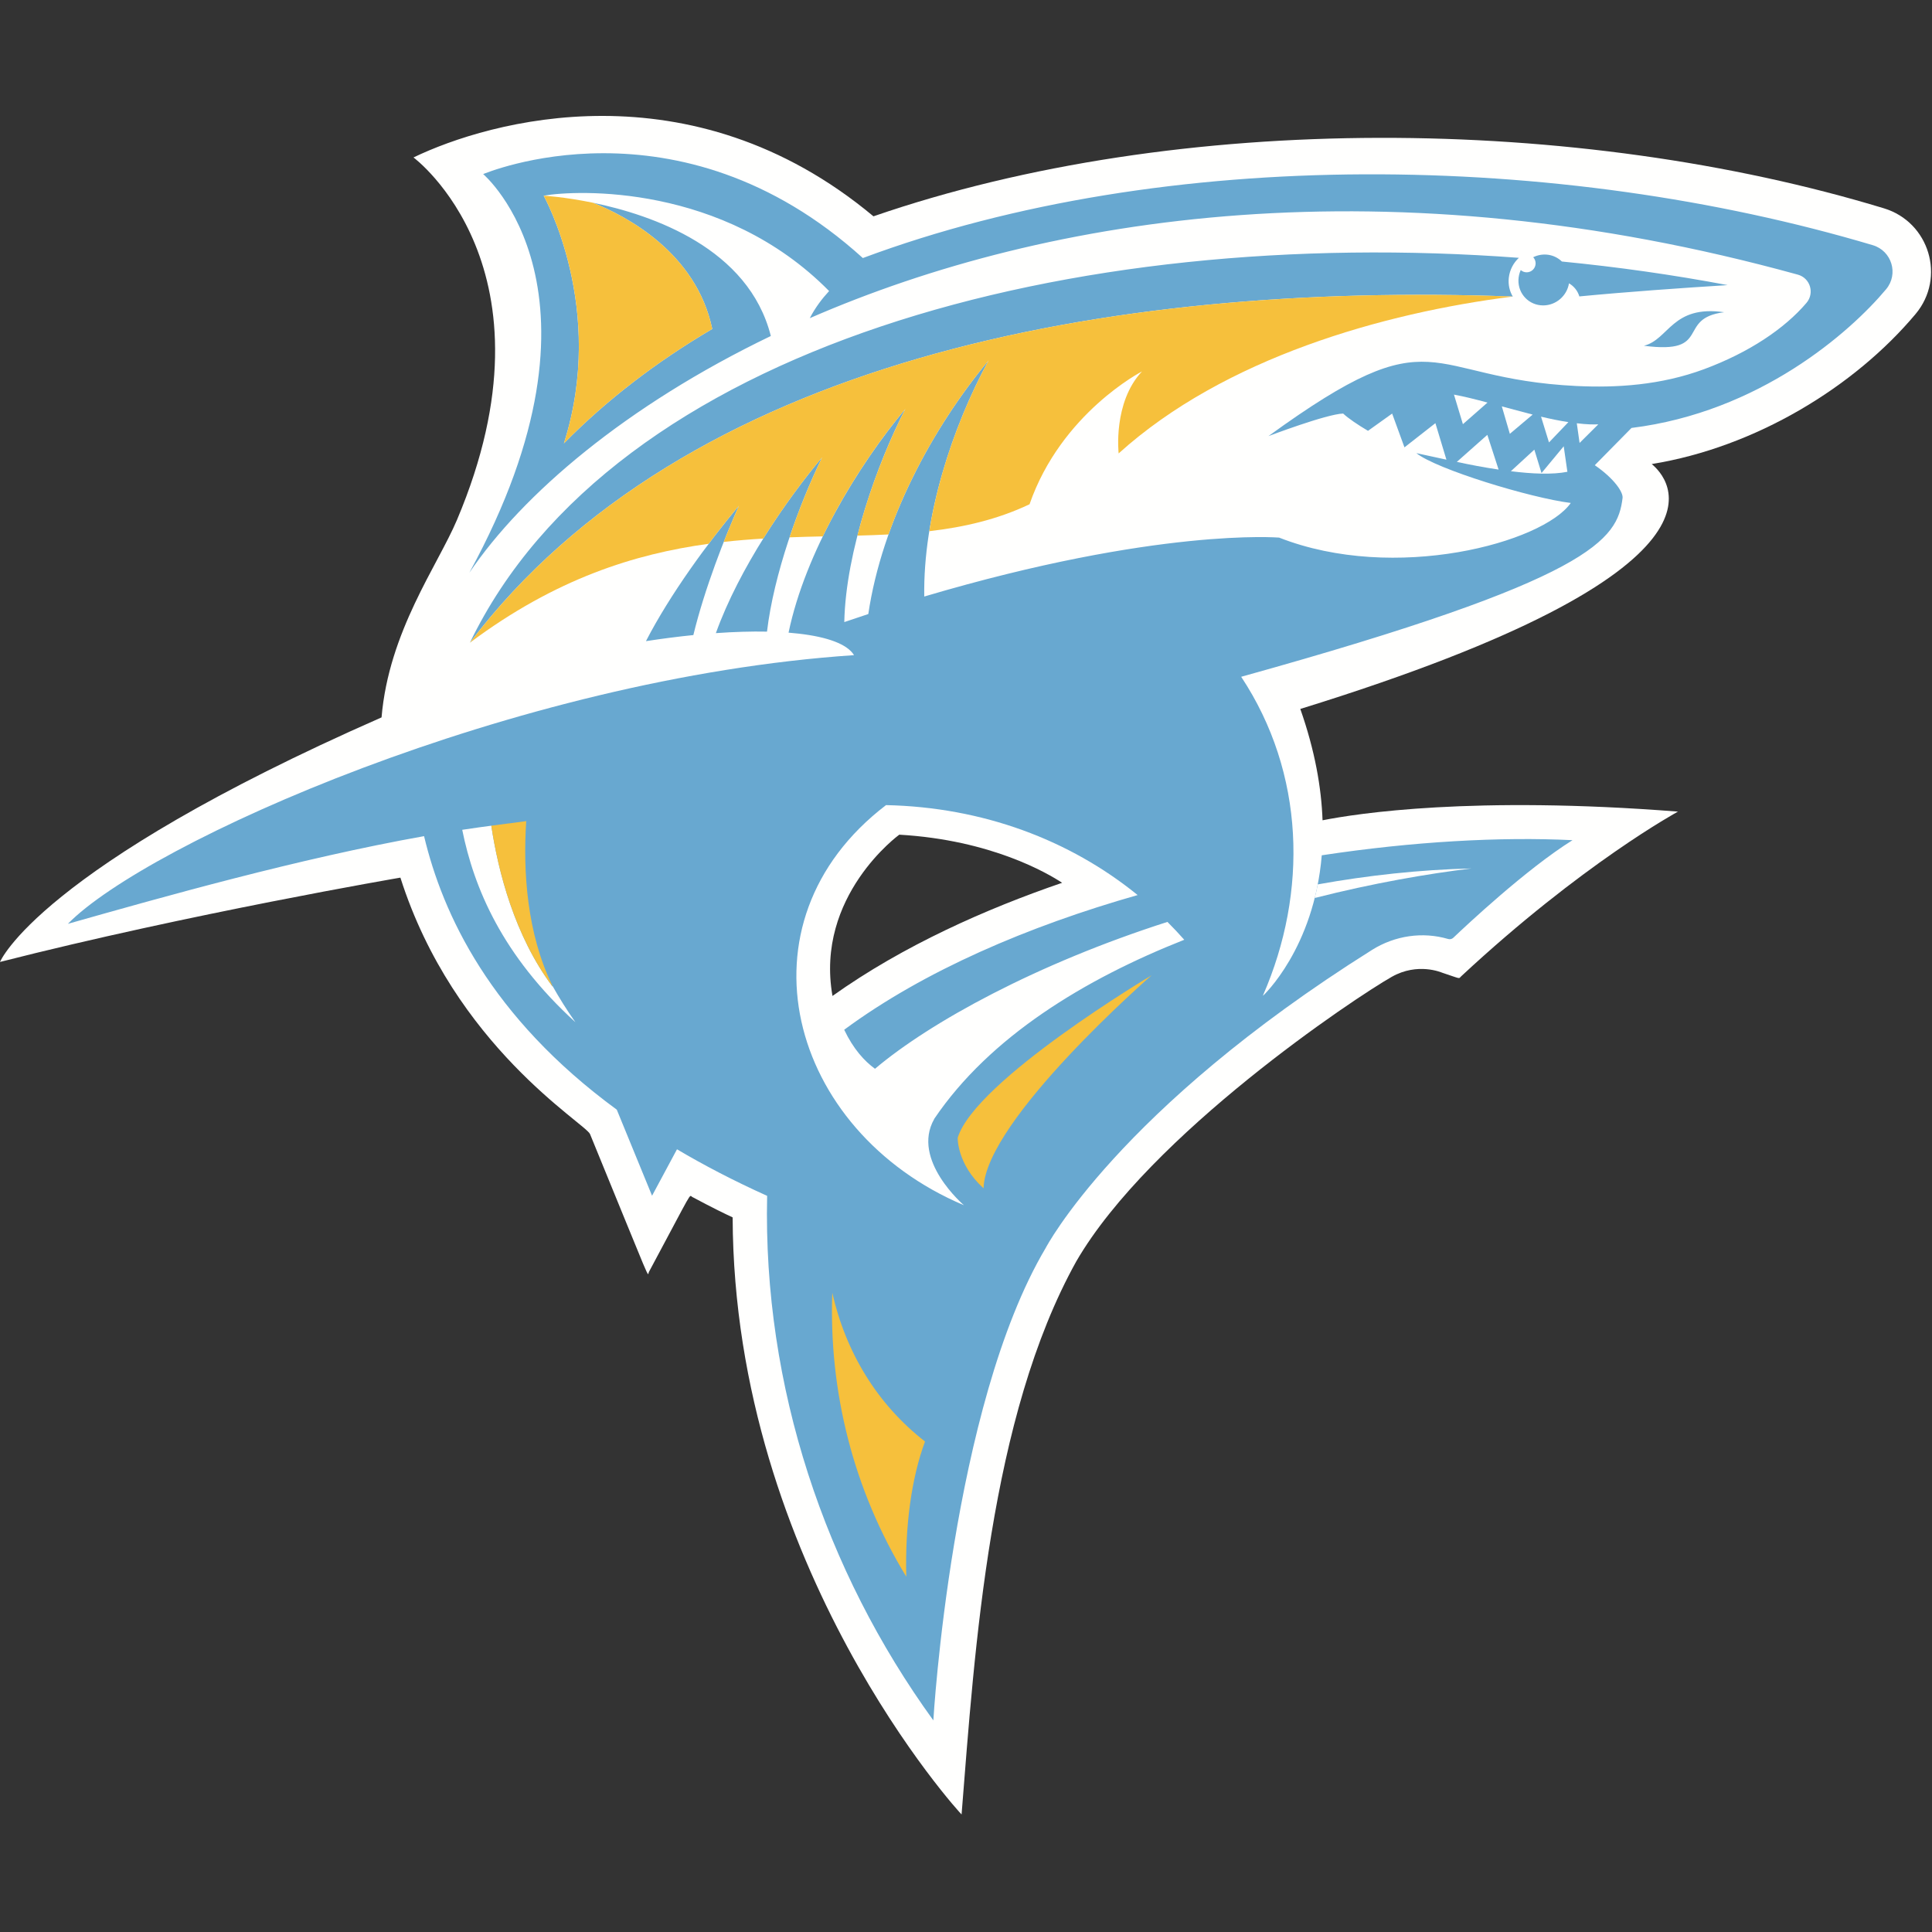
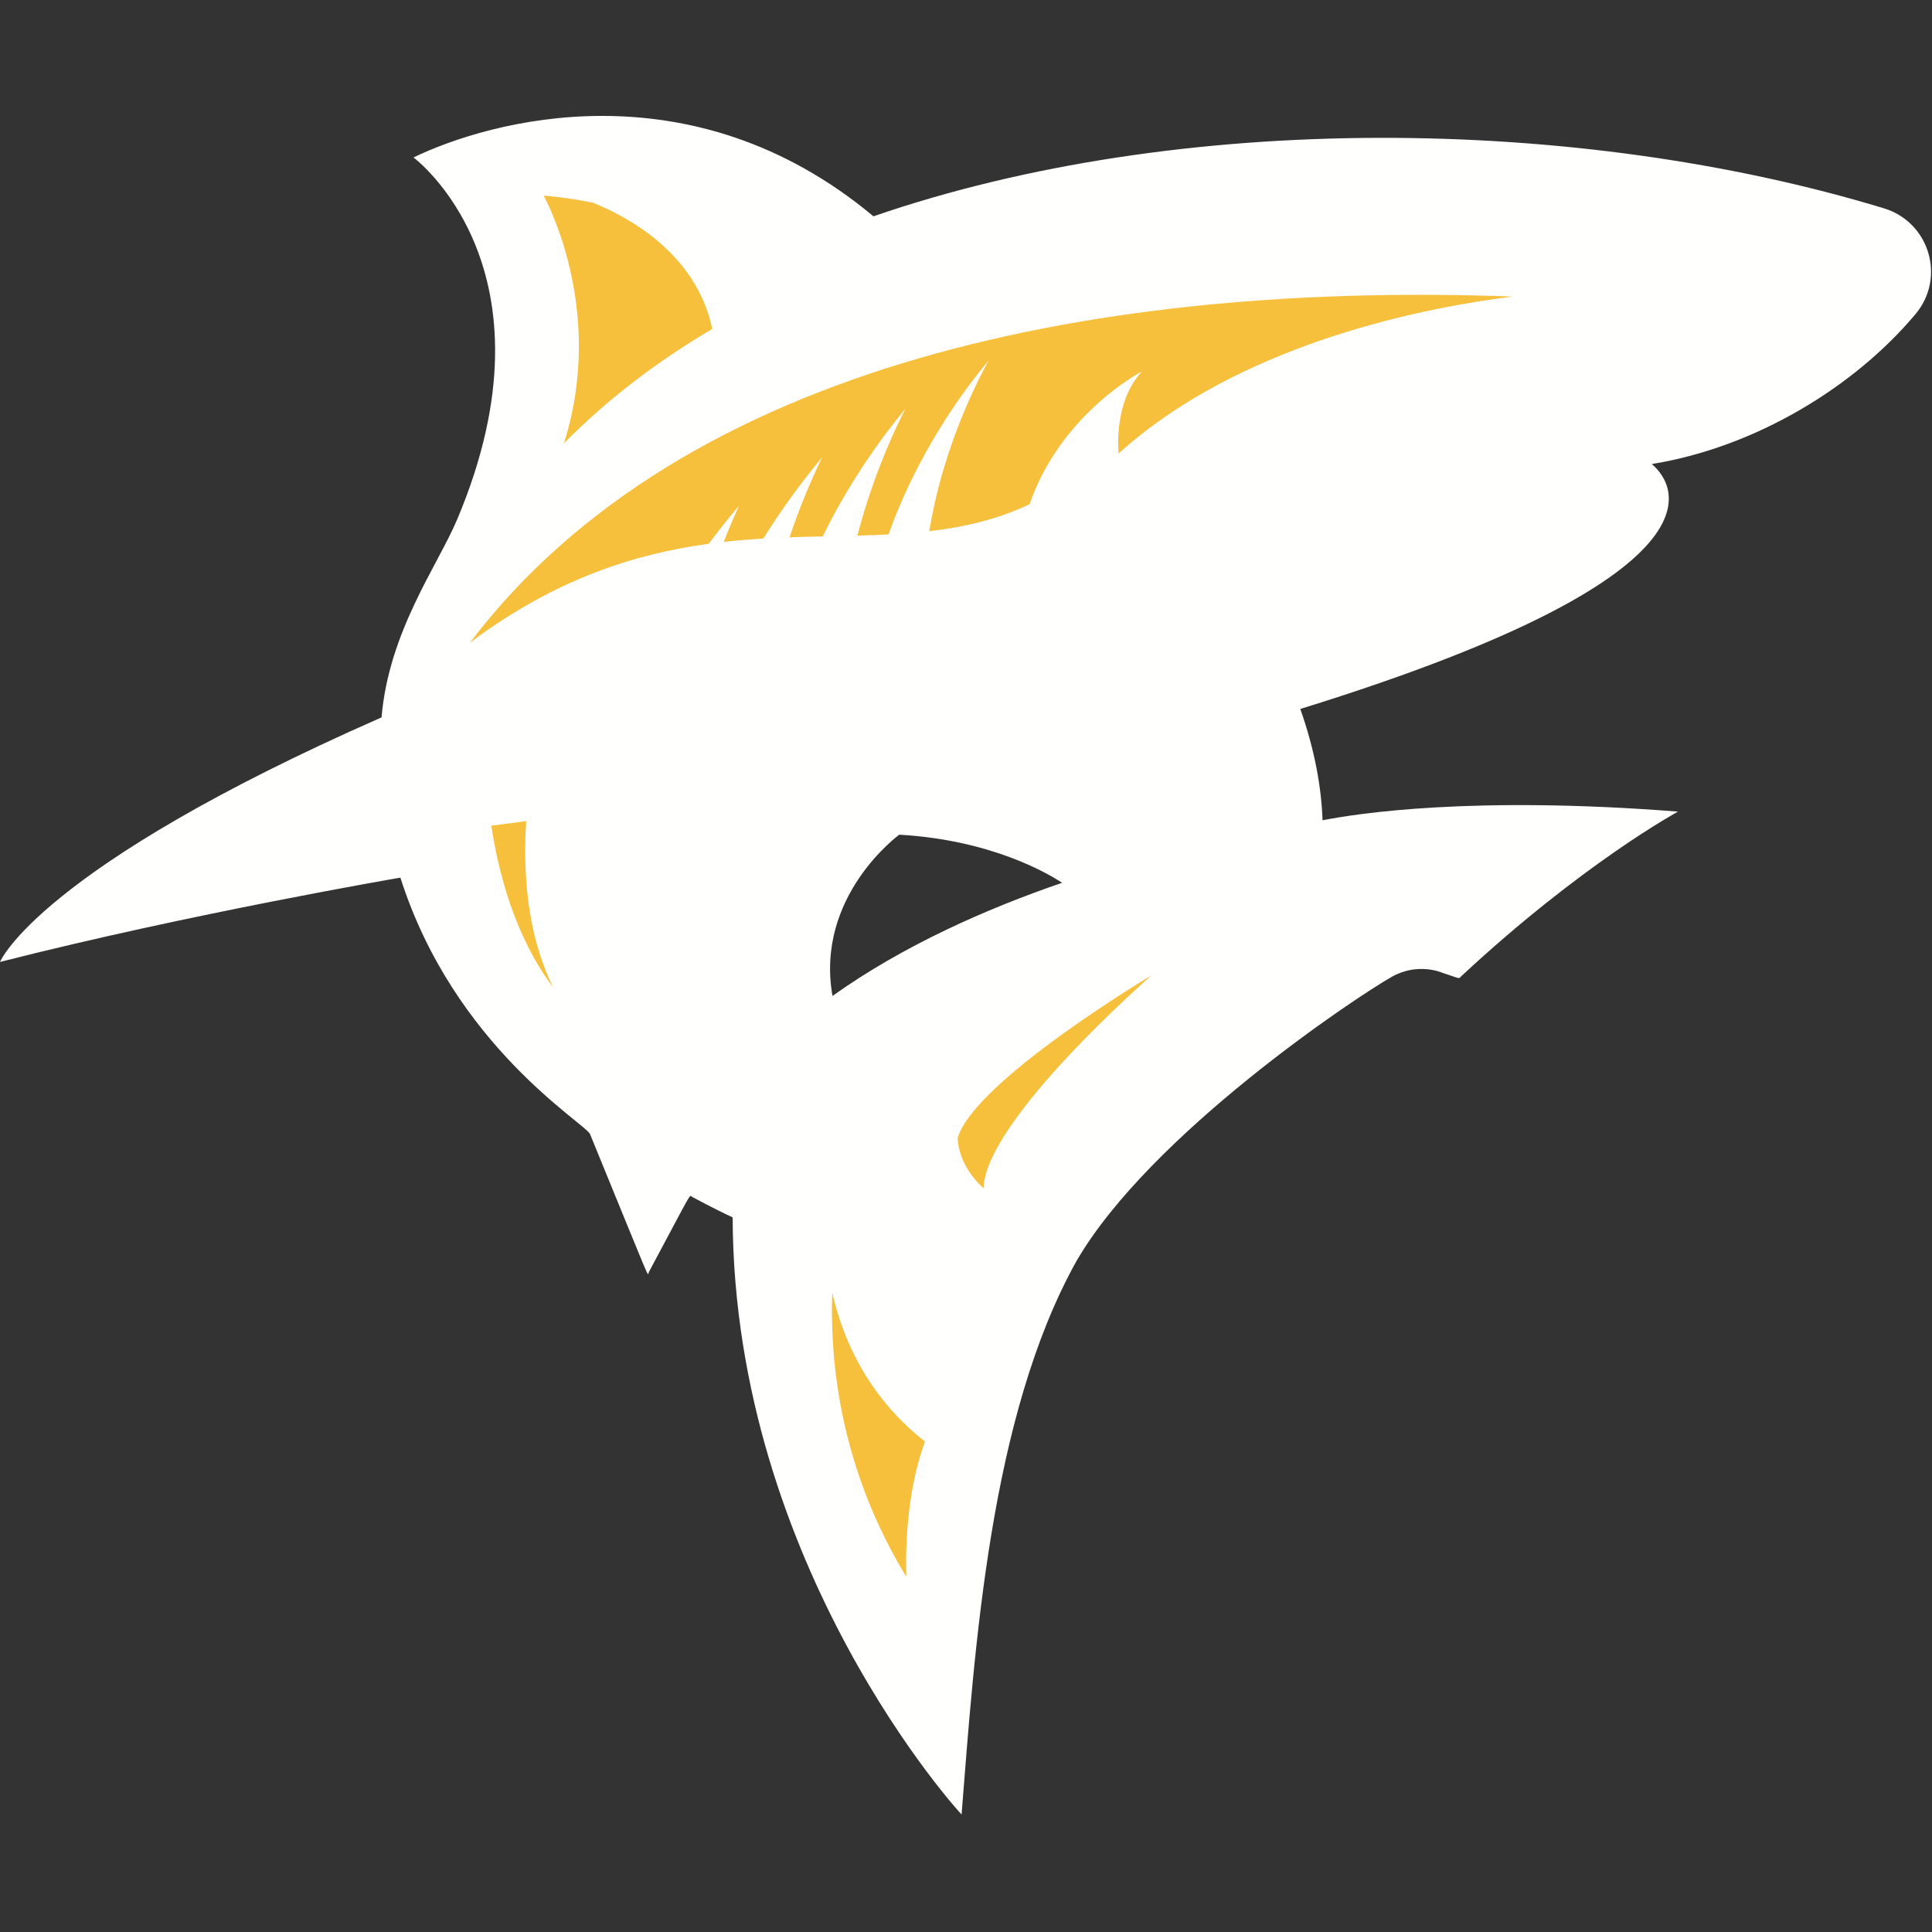
<svg xmlns="http://www.w3.org/2000/svg" width="200px" height="200px" viewBox="0 0 200 200" version="1.1">
  <rect x="0" y="0" width="200" height="200" fill="#333333" stroke="none" />
  <title>long-island</title>
  <desc>Created with Sketch.</desc>
  <g id="long-island" stroke="none" stroke-width="1" fill="none" fill-rule="evenodd">
    <g id="long-island_BGD">
      <g id="Group" transform="translate(0, 12)">
        <path d="M86.178,91.1 C84.358,80.746 93.092,74.406 93.092,74.406 C102.649,74.956 108.509,78.437 109.951,79.387 C102.108,82.076 93.527,85.866 86.178,91.1 Z M195.03,9.567 C163.419,-0.045 122.149,-0.554 90.42,10.393 C71.475,-5.424 50.618,0.527 42.805,4.299 C42.805,4.299 58.316,15.781 47.304,41.824 C45.306,46.549 40.248,53.375 39.498,62.264 C3.926,77.901 0,87.581 0,87.581 C19.593,82.588 41.449,78.852 41.449,78.852 C47.013,96.323 60.628,104.297 61.081,105.404 C67.765,121.704 66.975,120.043 67.179,119.665 C71.882,110.9 71.303,111.716 71.67,111.913 C73.788,113.046 75.069,113.664 75.843,114.023 C75.965,150.232 99.537,175.89 99.542,175.831 C100.911,158.619 102.45,134.685 111.427,118.558 C119.047,105.431 140.301,91.255 144.078,89.119 C146.771,87.597 149.223,88.672 149.311,88.7 C151.326,89.368 150.968,89.338 151.26,89.067 C163.803,77.393 173.702,72.018 173.702,72.018 C152.469,70.352 140.476,72.21 136.91,72.916 C136.791,69.541 136.122,65.698 134.607,61.39 C181.716,46.813 172.605,37.366 170.986,36.039 C181.746,34.292 191.975,28.054 198.305,20.501 C201.455,16.735 199.723,10.995 195.03,9.567 L195.03,9.567 Z" id="Fill-1" fill="#FFFFFE" />
-         <path d="M178.484,20.322 C173.087,19.546 172.777,23.141 170.179,23.792 C177.306,24.734 173.481,20.936 178.484,20.322 Z M48.645,54.531 C70.801,25.329 114.534,17.153 156.603,18.698 C156.271,18.143 156.11,17.466 156.192,16.747 C156.286,15.928 156.676,15.208 157.233,14.69 C111.095,11.235 63.465,23.811 48.645,54.531 Z M158.037,16.19 C157.802,16.19 157.59,16.1 157.427,15.956 C157.284,16.272 157.2,16.619 157.189,16.983 C157.148,18.437 158.293,19.616 159.747,19.616 C161.084,19.616 162.213,18.62 162.421,17.33 C162.932,17.626 163.321,18.105 163.494,18.685 C168.388,18.214 174.131,17.808 178.846,17.515 C173.212,16.451 167.47,15.636 161.686,15.072 C160.902,14.309 159.724,14.132 158.716,14.628 C158.871,14.794 158.967,15.015 158.967,15.26 C158.967,15.773 158.551,16.19 158.037,16.19 Z M122.594,85.284 C122.064,84.683 121.454,84.037 120.853,83.436 C107.352,87.756 96.298,93.803 90.579,98.64 C89.488,97.849 88.337,96.591 87.391,94.599 C95.663,88.491 106.449,83.88 117.768,80.656 C110.735,74.944 101.734,71.558 91.721,71.345 C75.804,83.504 81.581,105.071 99.787,112.766 C99.787,112.766 94.286,108.08 96.714,103.833 L96.72,103.811 C102.464,95.32 112.268,89.365 122.594,85.284 Z M195.248,17.943 C191.498,22.426 182.126,30.662 168.893,32.301 L165.092,36.158 C167.119,37.552 168.039,38.96 167.968,39.546 C167.445,43.858 164.979,47.926 128.487,58.06 C135.095,68.039 135.409,80.354 130.748,91.037 L130.759,91.067 C130.759,91.067 136.021,86.196 136.828,76.54 C146.261,75.111 155.299,74.608 162.786,74.975 C158,77.962 151.718,83.866 150.446,85.078 C150.303,85.214 150.099,85.258 149.909,85.203 C147.28,84.431 144.406,84.843 142.028,86.337 C115.694,102.881 108.248,117.193 108.248,117.193 C98.503,133.601 96.62,166.095 96.62,166.095 C85.415,150.626 78.974,131.548 79.413,111.794 C75.992,110.251 72.891,108.638 70.082,106.974 L67.501,111.782 L63.848,102.872 C50.729,93.256 45.825,82.62 43.899,74.558 C30.956,76.865 16.915,80.834 7.028,83.635 C15.125,75.344 53.162,58.182 88.408,55.821 C87.72,54.691 85.69,53.938 82.679,53.594 C82.343,53.555 81.991,53.52 81.631,53.492 C83.365,45.177 88.768,36.266 93.724,30.326 C90.85,35.874 87.548,45.056 87.401,52.398 C88.241,52.11 89.068,51.833 89.887,51.564 C91.308,41.96 96.531,32.291 102.341,25.309 C98.582,32.223 95.544,41.438 95.679,49.752 C119.866,42.59 132.37,43.657 132.413,43.652 C144.402,48.362 159.744,44.169 162.606,40.067 C158.42,39.547 148.662,36.561 146.621,34.908 C147.148,35.036 148.303,35.262 149.733,35.584 L148.592,31.805 L145.39,34.311 L144.114,30.813 L141.616,32.599 C140.582,31.99 139.581,31.315 139.042,30.81 C137.311,30.865 131.309,33.147 131.309,33.147 C148.93,20.355 147.184,27.184 163.188,27.958 C167.301,28.157 171.9,27.888 176.399,26.22 C181.041,24.498 184.729,22.031 187.003,19.358 C187.866,18.345 187.397,16.786 186.114,16.432 C143.911,4.785 108.641,10.133 83.83,20.936 C84.387,19.852 85.11,18.904 85.829,18.129 C74.856,6.996 59.654,7.658 56.283,8.257 C56.312,8.333 62.813,19.924 58.375,33.898 C62.837,29.362 68.01,25.424 73.732,22.053 C72.071,14.099 64.731,10.321 61.374,8.986 C67.574,10.264 77.508,13.706 79.796,22.783 C64.804,29.997 54.101,39.145 48.586,47.29 C64.454,18.266 50.018,6.02 50.018,6.02 C50.053,6.028 70.17,-2.641 89.322,14.713 C120.675,3.019 161.503,3.74 193.87,13.381 C195.839,13.968 196.566,16.367 195.248,17.943 Z M79.399,53.386 C80.106,47.458 82.652,40.384 85.107,35.342 C81.397,39.775 76.524,46.811 74.107,53.541 C76.022,53.405 77.796,53.354 79.399,53.386 Z M66.868,54.371 C69.373,49.508 73.311,44.142 76.49,40.358 C75.055,43.557 72.944,48.923 71.776,53.742 C70.212,53.9 68.572,54.109 66.868,54.371 L66.868,54.371 Z" id="Fill-4" fill="#68A8D0" />
-         <path d="M56.283,8.257 C56.379,8.24 56.487,8.223 56.604,8.206 C56.395,8.235 56.283,8.257 56.283,8.257" id="Fill-6" fill="#F6C03C" />
        <path d="M57.2,90.128 C53.251,84.848 51.573,78.188 50.859,73.476 C49.889,73.609 49.378,73.669 47.85,73.902 C49.064,79.911 51.97,86.891 59.566,93.82 C58.675,92.562 57.884,91.289 57.165,90.012 C57.177,90.051 57.188,90.09 57.2,90.128" id="Fill-8" fill="#FFFFFE" />
        <path d="M136.101,80.96 C142.131,79.424 147.795,78.45 152.339,77.901 C146.944,78.029 141.596,78.621 136.415,79.551 C136.321,80.036 136.215,80.505 136.101,80.96" id="Fill-9" fill="#FFFFFE" />
        <path d="M54.476,73.002 C53.281,73.151 52.075,73.309 50.859,73.476 C51.573,78.188 53.251,84.848 57.2,90.128 C57.186,90.085 57.174,90.04 57.161,89.996 C54.544,84.609 54.13,78.198 54.476,73.002 Z M48.645,54.531 C57.544,47.887 65.739,45.333 73.365,44.292 C74.436,42.87 75.5,41.536 76.49,40.358 C76.021,41.404 75.479,42.683 74.922,44.098 C76.305,43.943 77.669,43.834 79.015,43.753 C81.029,40.531 83.218,37.598 85.107,35.342 C83.933,37.753 82.738,40.63 81.732,43.624 C82.893,43.581 84.04,43.552 85.175,43.527 C87.587,38.568 90.736,33.907 93.724,30.326 C91.953,33.745 90.019,38.547 88.76,43.447 C89.844,43.418 90.917,43.381 91.978,43.327 C94.36,36.621 98.202,30.283 102.341,25.309 C99.582,30.384 97.212,36.7 96.198,42.988 C99.777,42.574 103.229,41.786 106.576,40.204 C109.861,30.743 118.214,26.454 118.214,26.454 C115.194,29.677 115.802,34.938 115.802,34.938 C126.736,25.056 143.183,20.391 156.603,18.698 C114.534,17.153 70.801,25.329 48.645,54.531 Z M58.375,33.898 C62.837,29.362 68.01,25.424 73.732,22.053 C72.071,14.097 64.729,10.32 61.374,8.986 C58.4,8.373 56.283,8.257 56.283,8.257 C56.312,8.333 62.813,19.924 58.375,33.898 Z M86.156,121.827 C85.802,131.982 88.299,142.171 93.817,151.215 C93.683,145.978 94.35,141.017 95.757,137.225 C90.819,133.378 87.567,128.027 86.156,121.827 Z M119.216,88.96 C119.216,88.96 101.986,103.958 101.818,111.012 C99.055,108.515 99.14,105.785 99.14,105.785 C100.961,99.832 119.216,88.96 119.216,88.96 L119.216,88.96 Z" id="Fill-10" fill="#F6C03C" />
        <path d="M153.969,33.015 L150.81,35.815 C152.119,36.097 153.618,36.387 155.134,36.61 L153.969,33.015 Z M159.577,36.971 L158.834,34.547 L156.405,36.78 C158.58,37.053 160.705,37.15 162.256,36.839 L161.875,34.198 L159.577,36.971 Z M163.229,31.816 L163.518,33.854 L165.454,31.928 C164.893,31.947 164.302,31.946 163.229,31.816 Z M159.528,31.133 L160.351,33.8 L162.359,31.698 C161.444,31.557 160.497,31.364 159.528,31.133 Z M155.468,30.067 L156.299,32.909 L158.662,30.917 C157.653,30.664 155.518,30.08 155.468,30.067 Z M151.44,31.911 L150.514,28.85 C151.576,29.046 152.768,29.346 153.986,29.673 L151.44,31.911 L151.44,31.911 Z" id="Fill-11" fill="#FFFFFE" />
      </g>
    </g>
  </g>
</svg>